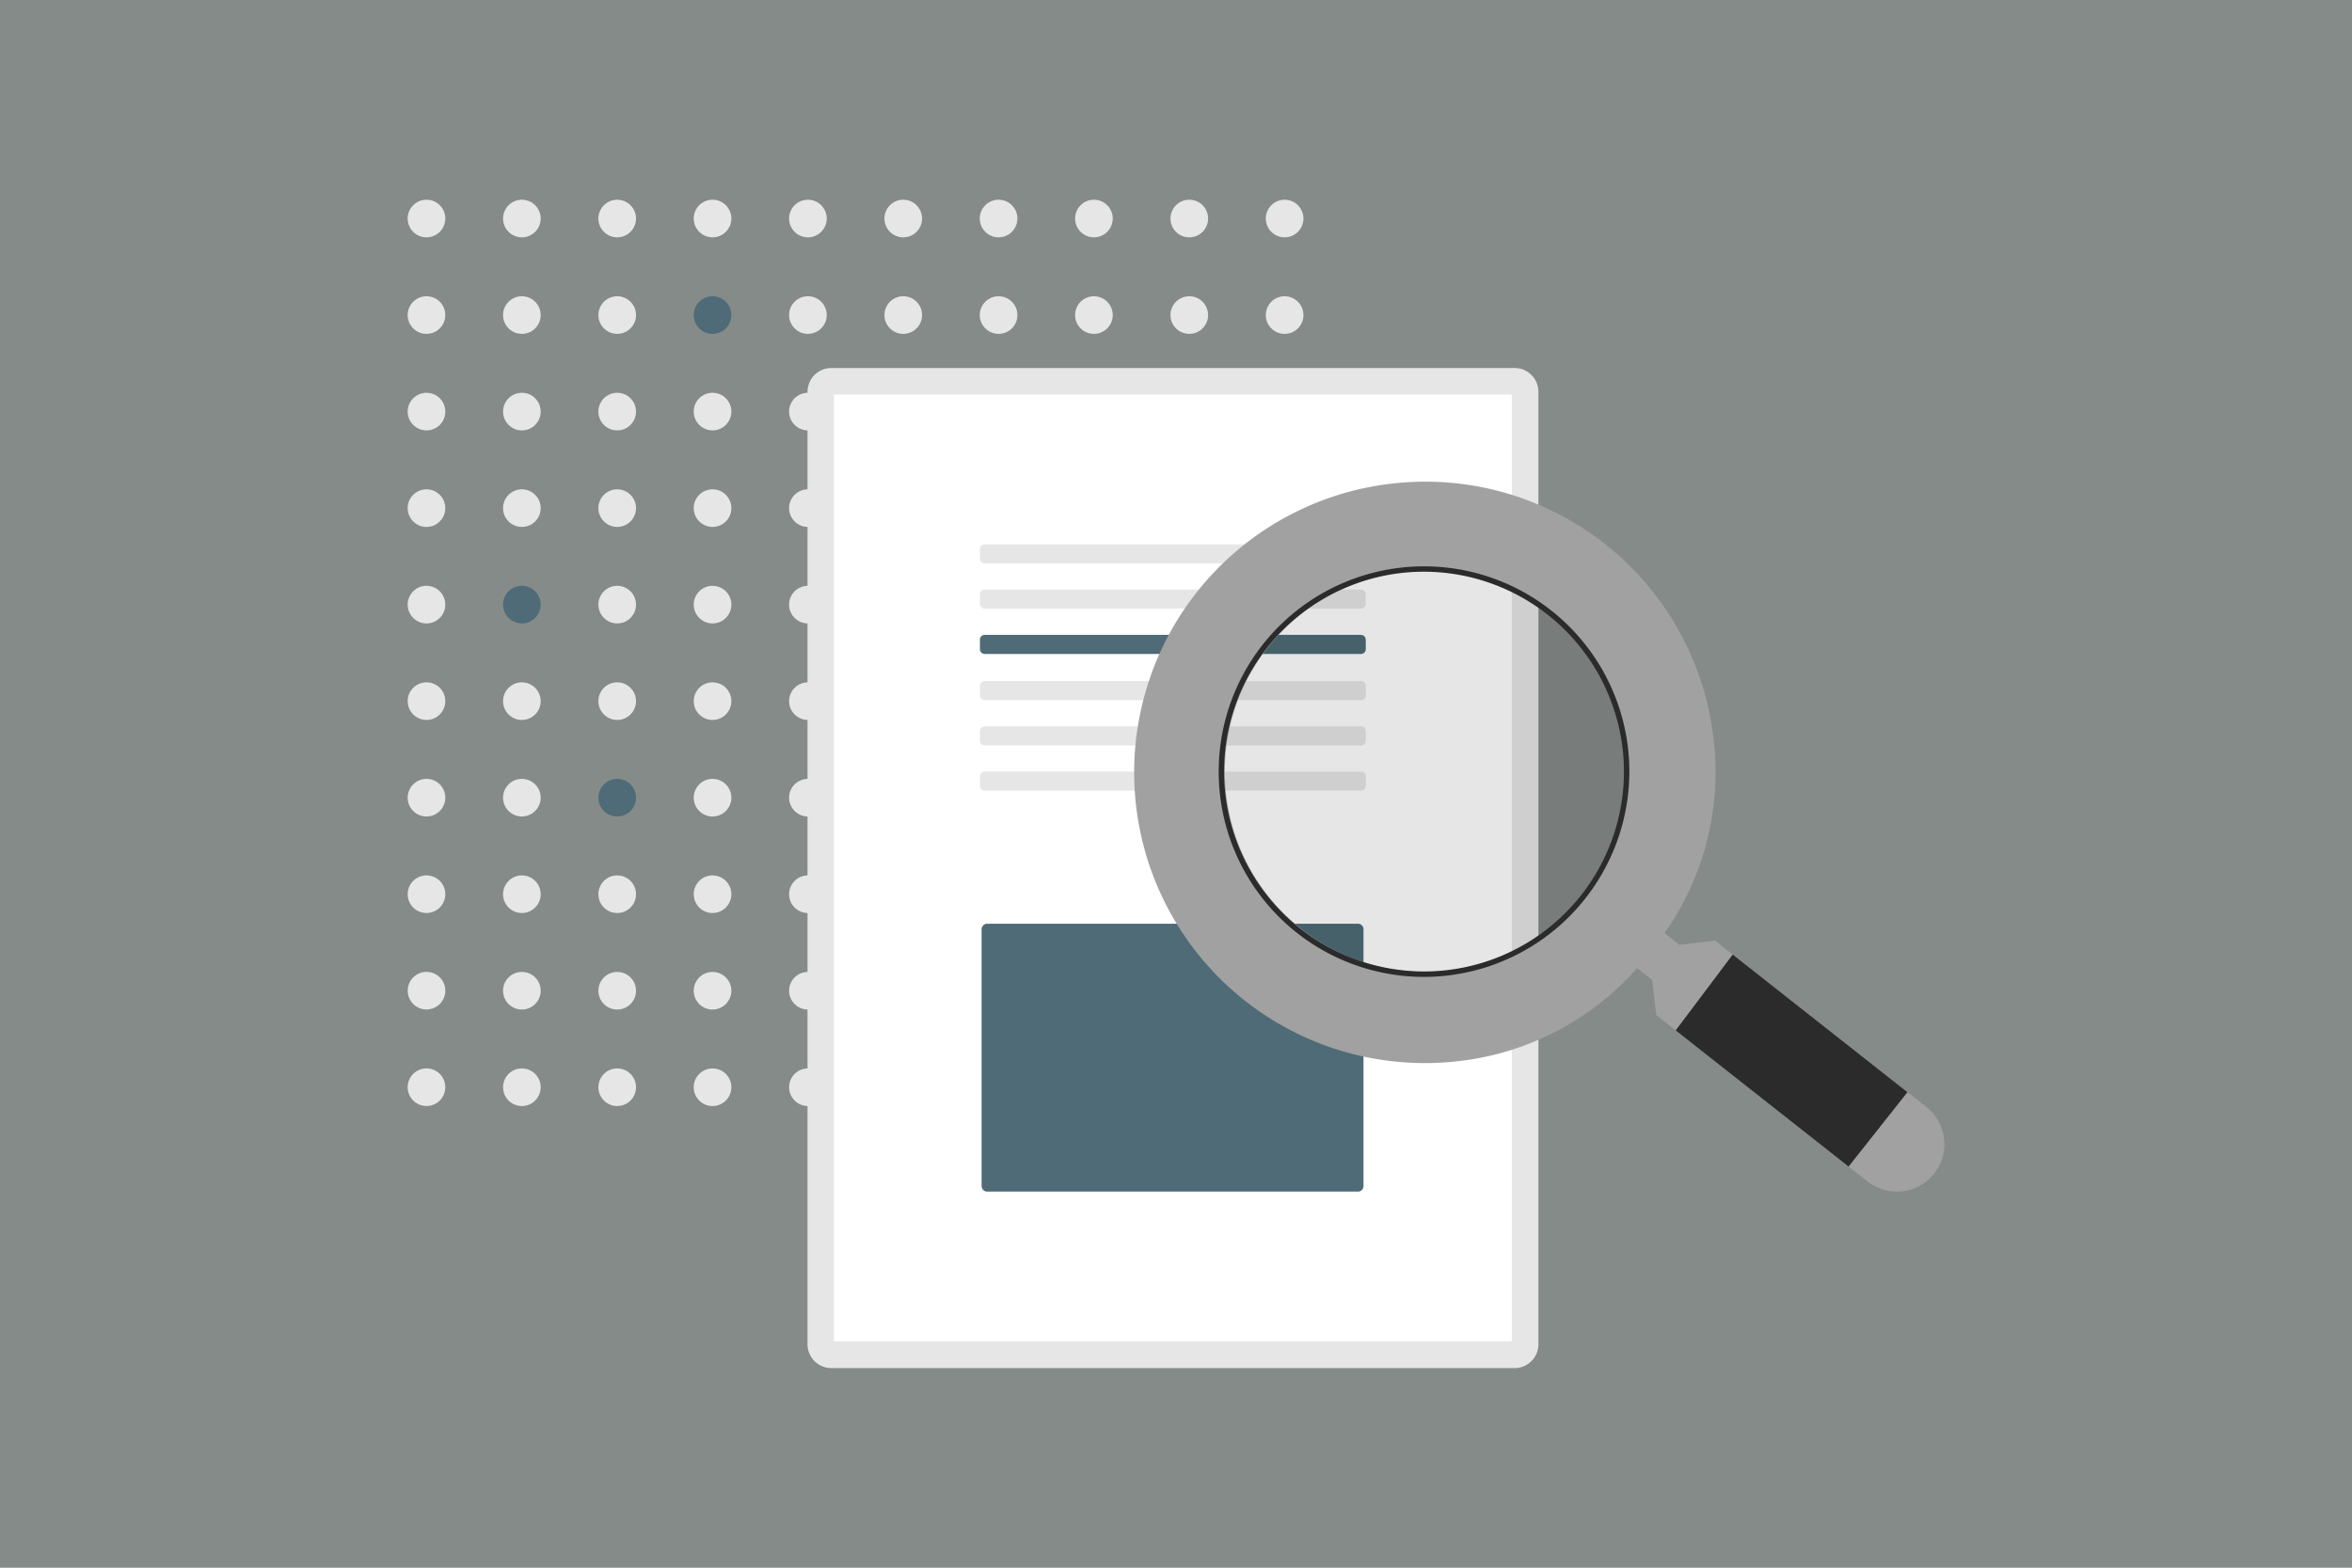
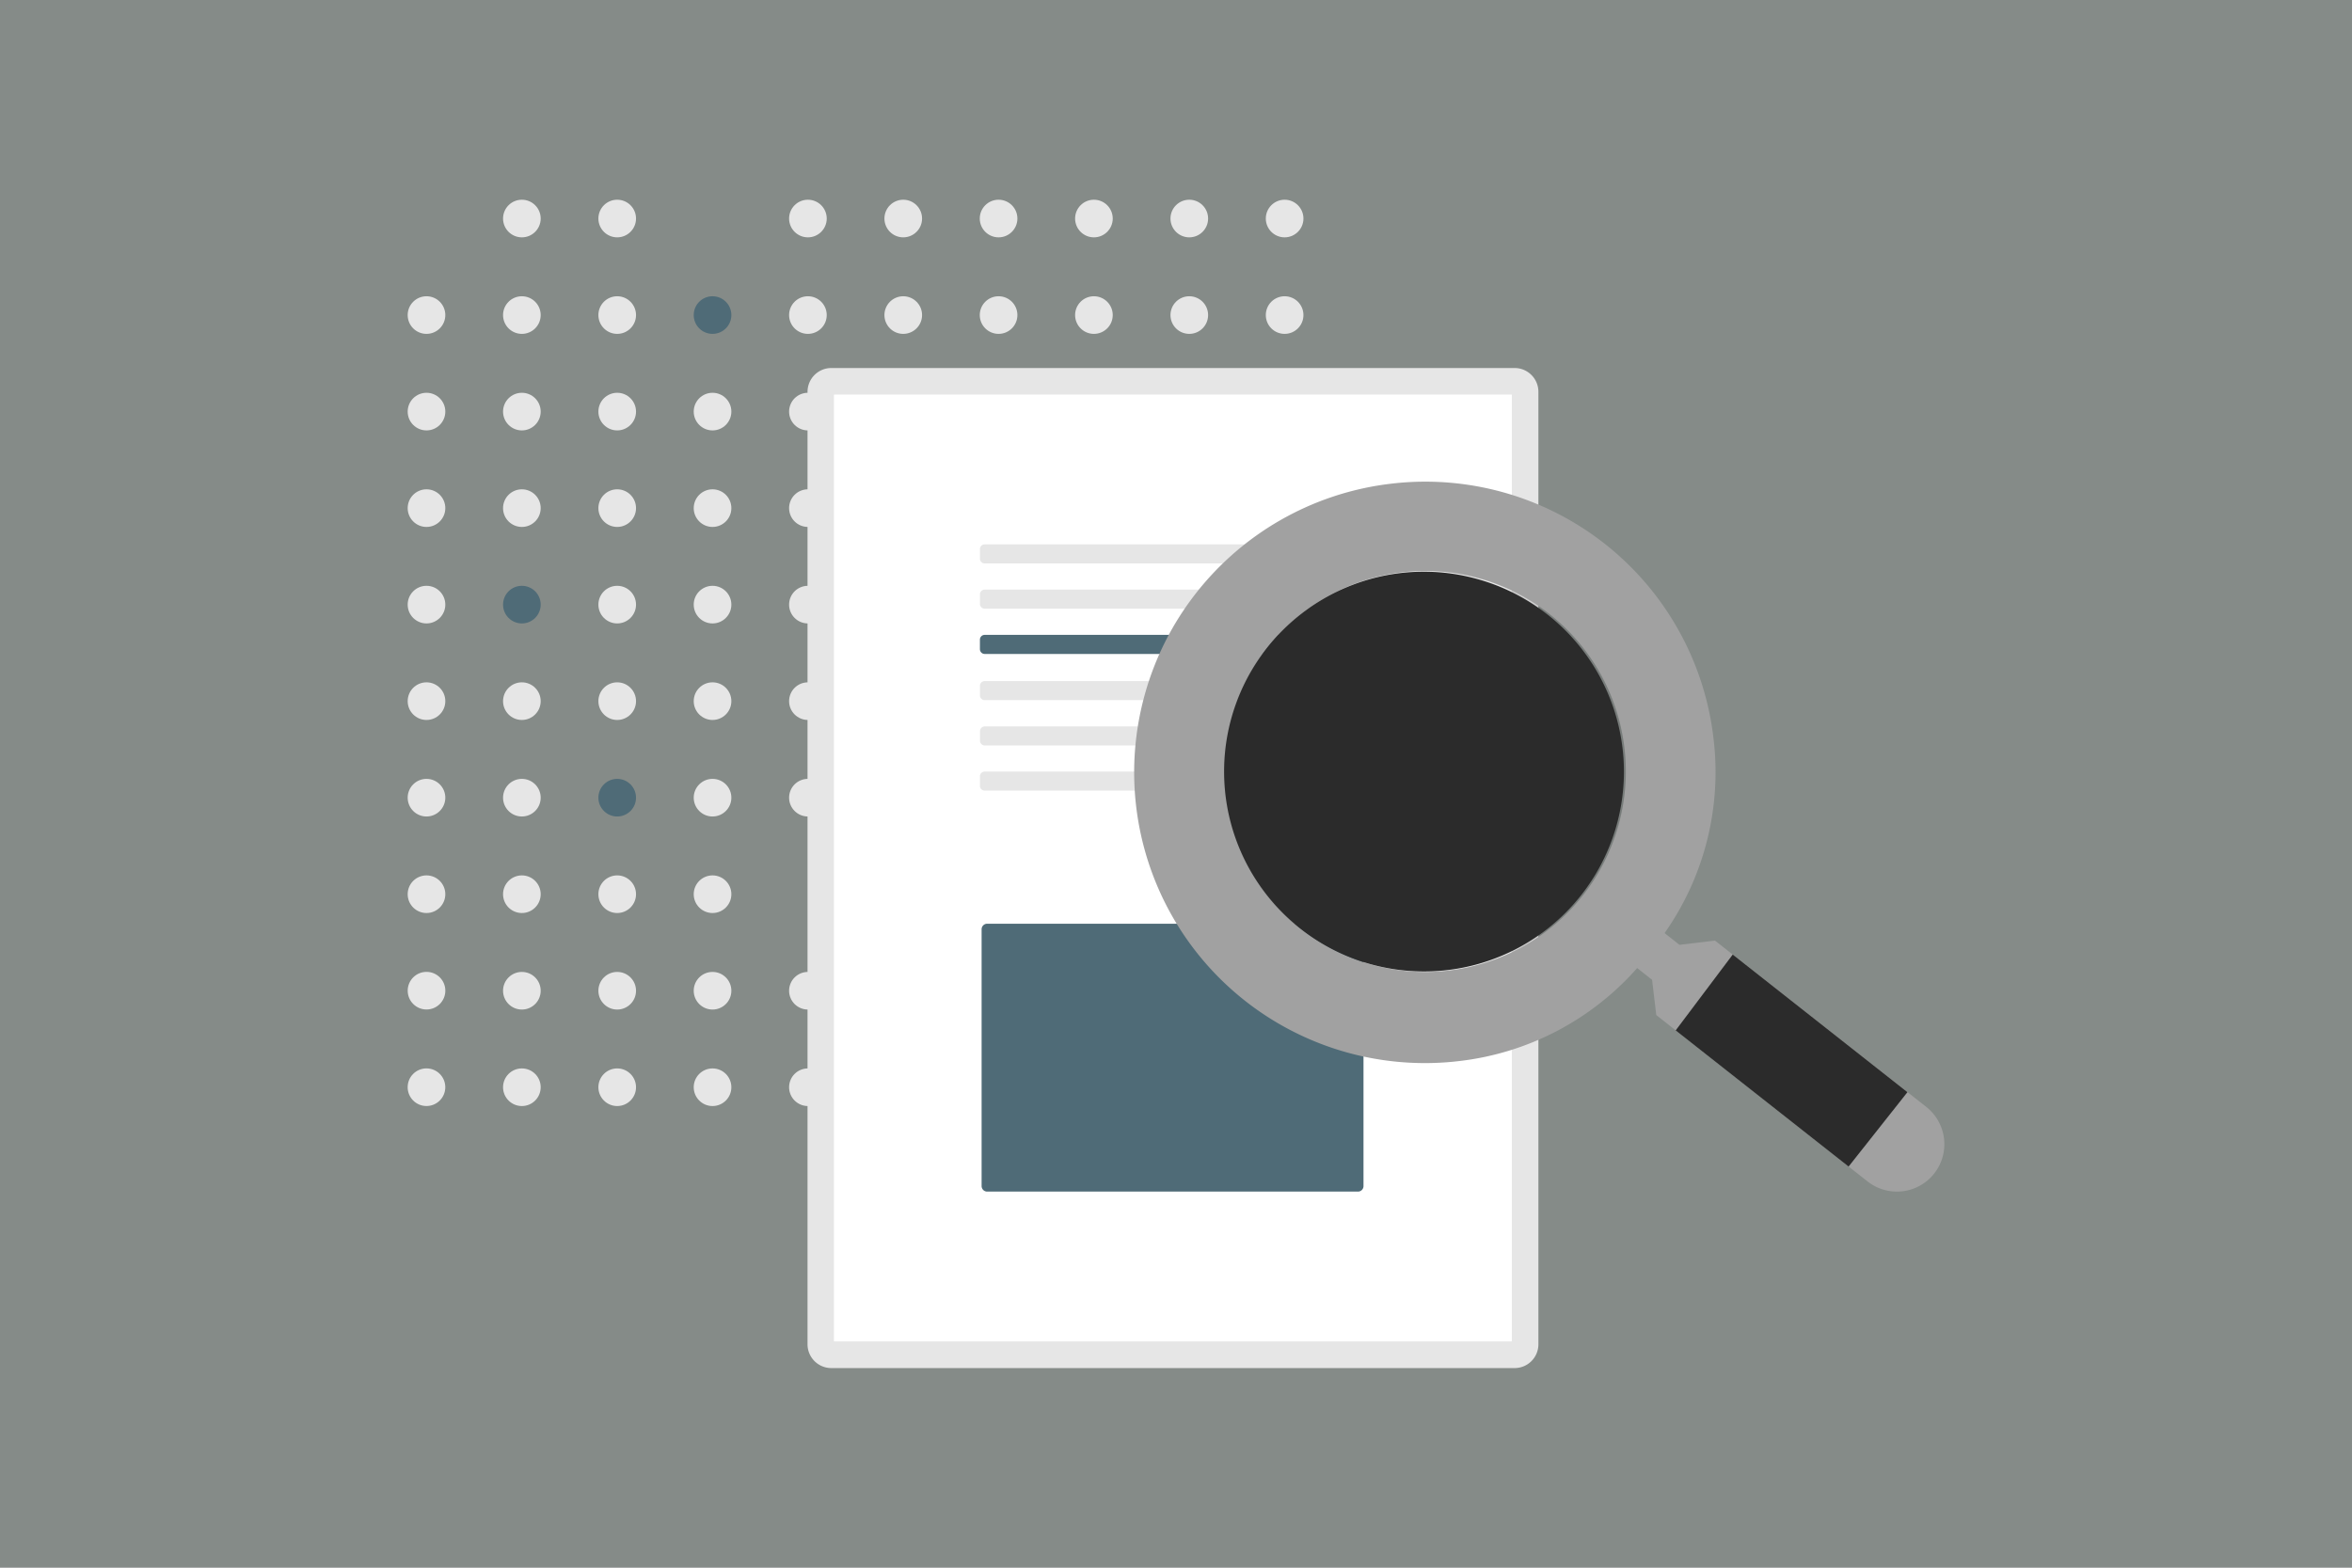
<svg xmlns="http://www.w3.org/2000/svg" viewBox="0 0 600 400">
  <rect x="0" y="0" width="600" height="400" fill="#808080" stroke="none" />
  <defs>
    <style>.cls-1{opacity:0.1;}.cls-2{fill:#b5f2d6;}.cls-3{fill:#e6e6e6;}.cls-4{fill:#4f6b77;}.cls-5{fill:#fff;}.cls-6{fill:#a1a1a1;fill-rule:evenodd;}.cls-7{fill:#2b2b2b;}</style>
  </defs>
  <g id="Layer_2" data-name="Layer 2">
    <g id="Layer_1-2" data-name="Layer 1">
      <g class="cls-1">
        <rect class="cls-2" width="600" height="400" />
      </g>
-       <circle class="cls-3" cx="108.8" cy="55.76" r="4.8" />
      <circle class="cls-3" cx="133.13" cy="55.76" r="4.8" />
      <circle class="cls-3" cx="157.45" cy="55.76" r="4.8" />
-       <circle class="cls-3" cx="181.77" cy="55.76" r="4.8" />
      <circle class="cls-3" cx="206.1" cy="55.76" r="4.8" />
      <circle class="cls-3" cx="230.42" cy="55.76" r="4.8" />
      <circle class="cls-3" cx="254.74" cy="55.76" r="4.8" />
      <circle class="cls-3" cx="279.06" cy="55.76" r="4.8" />
      <circle class="cls-3" cx="303.39" cy="55.76" r="4.8" />
      <circle class="cls-3" cx="327.71" cy="55.76" r="4.8" />
      <circle class="cls-3" cx="108.8" cy="80.39" r="4.8" />
      <circle class="cls-3" cx="133.13" cy="80.39" r="4.8" />
      <circle class="cls-3" cx="157.45" cy="80.39" r="4.8" />
      <circle class="cls-4" cx="181.77" cy="80.39" r="4.8" />
      <circle class="cls-3" cx="206.1" cy="80.39" r="4.8" />
      <circle class="cls-3" cx="230.42" cy="80.39" r="4.8" />
      <circle class="cls-3" cx="254.74" cy="80.39" r="4.8" />
      <circle class="cls-3" cx="279.06" cy="80.39" r="4.8" />
      <circle class="cls-3" cx="303.39" cy="80.39" r="4.8" />
      <circle class="cls-3" cx="327.71" cy="80.39" r="4.8" />
      <circle class="cls-3" cx="108.8" cy="105.02" r="4.8" />
      <circle class="cls-3" cx="133.13" cy="105.02" r="4.8" />
      <circle class="cls-3" cx="157.45" cy="105.02" r="4.8" />
      <circle class="cls-3" cx="181.77" cy="105.02" r="4.8" />
      <circle class="cls-3" cx="206.1" cy="105.02" r="4.8" />
      <circle class="cls-3" cx="230.42" cy="105.02" r="4.8" />
      <circle class="cls-3" cx="254.74" cy="105.02" r="4.8" />
      <circle class="cls-3" cx="279.06" cy="105.02" r="4.8" />
      <circle class="cls-3" cx="303.39" cy="105.02" r="4.8" />
      <circle class="cls-3" cx="327.71" cy="105.02" r="4.8" />
      <circle class="cls-3" cx="108.8" cy="129.65" r="4.8" />
      <circle class="cls-3" cx="133.13" cy="129.65" r="4.8" />
      <circle class="cls-3" cx="157.45" cy="129.65" r="4.8" />
      <circle class="cls-3" cx="181.77" cy="129.65" r="4.8" />
      <circle class="cls-3" cx="206.1" cy="129.65" r="4.8" />
      <circle class="cls-3" cx="230.42" cy="129.65" r="4.8" />
      <circle class="cls-3" cx="254.74" cy="129.65" r="4.8" />
      <circle class="cls-3" cx="279.06" cy="129.65" r="4.8" />
      <circle class="cls-3" cx="303.39" cy="129.65" r="4.8" />
      <circle class="cls-3" cx="327.71" cy="129.65" r="4.8" />
      <circle class="cls-3" cx="108.8" cy="154.27" r="4.8" />
      <circle class="cls-4" cx="133.13" cy="154.27" r="4.8" />
      <circle class="cls-3" cx="157.45" cy="154.27" r="4.8" />
      <circle class="cls-3" cx="181.77" cy="154.27" r="4.8" />
      <circle class="cls-3" cx="206.1" cy="154.27" r="4.8" />
      <circle class="cls-3" cx="230.42" cy="154.27" r="4.8" />
      <circle class="cls-3" cx="254.74" cy="154.27" r="4.8" />
      <circle class="cls-3" cx="279.06" cy="154.27" r="4.8" />
      <circle class="cls-3" cx="303.39" cy="154.27" r="4.8" />
      <circle class="cls-3" cx="327.71" cy="154.27" r="4.8" />
      <circle class="cls-3" cx="108.8" cy="178.9" r="4.8" />
      <circle class="cls-3" cx="133.13" cy="178.9" r="4.8" />
      <circle class="cls-3" cx="157.45" cy="178.9" r="4.8" />
      <circle class="cls-3" cx="181.77" cy="178.9" r="4.8" />
      <circle class="cls-3" cx="206.1" cy="178.9" r="4.8" />
      <circle class="cls-3" cx="230.42" cy="178.9" r="4.8" />
      <circle class="cls-3" cx="254.74" cy="178.9" r="4.8" />
      <circle class="cls-3" cx="279.06" cy="178.9" r="4.8" />
      <circle class="cls-3" cx="303.39" cy="178.9" r="4.8" />
      <circle class="cls-3" cx="327.71" cy="178.9" r="4.8" />
      <circle class="cls-3" cx="108.8" cy="203.53" r="4.8" />
      <circle class="cls-3" cx="133.13" cy="203.53" r="4.8" />
      <circle class="cls-4" cx="157.45" cy="203.53" r="4.8" />
      <circle class="cls-3" cx="181.77" cy="203.53" r="4.8" />
      <circle class="cls-3" cx="206.1" cy="203.53" r="4.8" />
      <circle class="cls-3" cx="230.42" cy="203.53" r="4.8" />
      <circle class="cls-3" cx="254.74" cy="203.53" r="4.8" />
      <circle class="cls-3" cx="279.06" cy="203.53" r="4.8" />
      <circle class="cls-3" cx="303.39" cy="203.53" r="4.8" />
      <circle class="cls-3" cx="327.71" cy="203.53" r="4.8" />
      <circle class="cls-3" cx="108.8" cy="228.16" r="4.8" />
      <circle class="cls-3" cx="133.13" cy="228.16" r="4.8" />
      <circle class="cls-3" cx="157.45" cy="228.16" r="4.8" />
      <circle class="cls-3" cx="181.77" cy="228.16" r="4.8" />
-       <circle class="cls-3" cx="206.1" cy="228.16" r="4.8" />
      <circle class="cls-3" cx="230.42" cy="228.16" r="4.8" />
      <circle class="cls-3" cx="254.74" cy="228.16" r="4.8" />
      <circle class="cls-3" cx="279.06" cy="228.16" r="4.8" />
      <circle class="cls-3" cx="303.39" cy="228.16" r="4.8" />
      <circle class="cls-3" cx="327.71" cy="228.16" r="4.8" />
      <circle class="cls-3" cx="108.8" cy="252.79" r="4.8" transform="translate(-144.42 360.56) rotate(-89.77)" />
      <circle class="cls-3" cx="133.13" cy="252.79" r="4.8" />
      <circle class="cls-3" cx="157.45" cy="252.79" r="4.8" />
      <circle class="cls-3" cx="181.77" cy="252.79" r="4.8" />
      <circle class="cls-3" cx="206.1" cy="252.79" r="4.8" />
      <circle class="cls-3" cx="230.42" cy="252.79" r="4.8" />
      <circle class="cls-3" cx="254.74" cy="252.79" r="4.8" />
-       <circle class="cls-3" cx="279.06" cy="252.79" r="4.8" />
      <circle class="cls-3" cx="303.39" cy="252.79" r="4.8" />
      <circle class="cls-3" cx="327.71" cy="252.79" r="4.8" />
      <circle class="cls-3" cx="108.8" cy="277.41" r="4.8" transform="translate(-169.05 385.09) rotate(-89.77)" />
      <circle class="cls-3" cx="133.13" cy="277.41" r="4.8" />
      <circle class="cls-3" cx="157.45" cy="277.41" r="4.8" />
      <circle class="cls-3" cx="181.77" cy="277.41" r="4.8" />
      <circle class="cls-3" cx="206.1" cy="277.41" r="4.8" />
      <circle class="cls-3" cx="230.42" cy="277.41" r="4.8" />
-       <circle class="cls-3" cx="254.74" cy="277.41" r="4.8" />
      <circle class="cls-3" cx="279.06" cy="277.41" r="4.8" />
      <circle class="cls-3" cx="303.39" cy="277.41" r="4.8" />
      <circle class="cls-3" cx="327.71" cy="277.41" r="4.8" />
      <path class="cls-3" d="M386.38,93.9a6.07,6.07,0,0,1,6.07,6.07h0V343a6.07,6.07,0,0,1-6.07,6.07H212A6.08,6.08,0,0,1,206,343h0V100A6.08,6.08,0,0,1,212,93.9H386.38" />
      <path class="cls-5" d="M212.74,342.26H385.67V100.68H212.74Z" />
      <path class="cls-3" d="M347.19,138.9a1.22,1.22,0,0,1,1.22,1.22h0v2.43a1.22,1.22,0,0,1-1.22,1.21h-96a1.21,1.21,0,0,1-1.21-1.21v-2.43a1.22,1.22,0,0,1,1.21-1.22h96" />
      <path class="cls-3" d="M347.19,150.44a1.22,1.22,0,0,1,1.22,1.22v2.43a1.22,1.22,0,0,1-1.22,1.21h-96a1.21,1.21,0,0,1-1.21-1.21v-2.43a1.22,1.22,0,0,1,1.21-1.22h96" />
      <path class="cls-4" d="M347.19,162a1.22,1.22,0,0,1,1.22,1.21v2.43a1.22,1.22,0,0,1-1.22,1.22h-96a1.22,1.22,0,0,1-1.21-1.22V163.2a1.21,1.21,0,0,1,1.21-1.21h96" />
      <path class="cls-3" d="M347.19,173.78a1.22,1.22,0,0,1,1.22,1.22v2.43a1.22,1.22,0,0,1-1.22,1.21h-96a1.21,1.21,0,0,1-1.21-1.21V175a1.22,1.22,0,0,1,1.21-1.22h96" />
      <path class="cls-3" d="M347.19,185.32a1.22,1.22,0,0,1,1.22,1.22V189a1.22,1.22,0,0,1-1.22,1.21h-96A1.21,1.21,0,0,1,250,189h0v-2.43a1.22,1.22,0,0,1,1.21-1.22h96" />
      <path class="cls-3" d="M347.19,196.87a1.22,1.22,0,0,1,1.22,1.21v2.43a1.22,1.22,0,0,1-1.22,1.22h-96a1.22,1.22,0,0,1-1.21-1.22v-2.43a1.21,1.21,0,0,1,1.21-1.21h96" />
      <path class="cls-4" d="M251.82,235.69a1.42,1.42,0,0,0-1.41,1.41v65.53a1.42,1.42,0,0,0,1.41,1.41h94.6a1.41,1.41,0,0,0,1.41-1.41V237.1a1.41,1.41,0,0,0-1.41-1.41Z" />
      <g class="cls-1">
        <circle cx="363.26" cy="196.88" r="58.2" />
      </g>
      <path class="cls-6" d="M422.53,259l53.88,42.44a12.11,12.11,0,0,0,17-2h0a12.12,12.12,0,0,0-2-17h0L437.51,240l-9.07,1.08-3.8-3a71.39,71.39,0,0,0,12.47-49.74A74,74,0,0,0,355,123.4l-1.29.16a74.17,74.17,0,0,0,17.2,147.32l1.27-.14A71.42,71.42,0,0,0,417.65,247l3.8,3,1.08,9.07Zm-8.11-68a51.15,51.15,0,1,1-.05-.42C414.39,190.75,414.41,190.89,414.42,191Z" />
-       <path class="cls-7" d="M365.8,249.2a52.38,52.38,0,1,1,49.79-54.86h0A52.45,52.45,0,0,1,365.8,249.2Zm-5-103.27a51,51,0,1,0,53.41,48.5h0A51.08,51.08,0,0,0,360.81,145.93Z" />
+       <path class="cls-7" d="M365.8,249.2h0A52.45,52.45,0,0,1,365.8,249.2Zm-5-103.27a51,51,0,1,0,53.41,48.5h0A51.08,51.08,0,0,0,360.81,145.93Z" />
      <polygon class="cls-7" points="427.47 262.91 471.58 297.65 486.59 278.67 442.02 243.56 427.47 262.91" />
    </g>
  </g>
</svg>